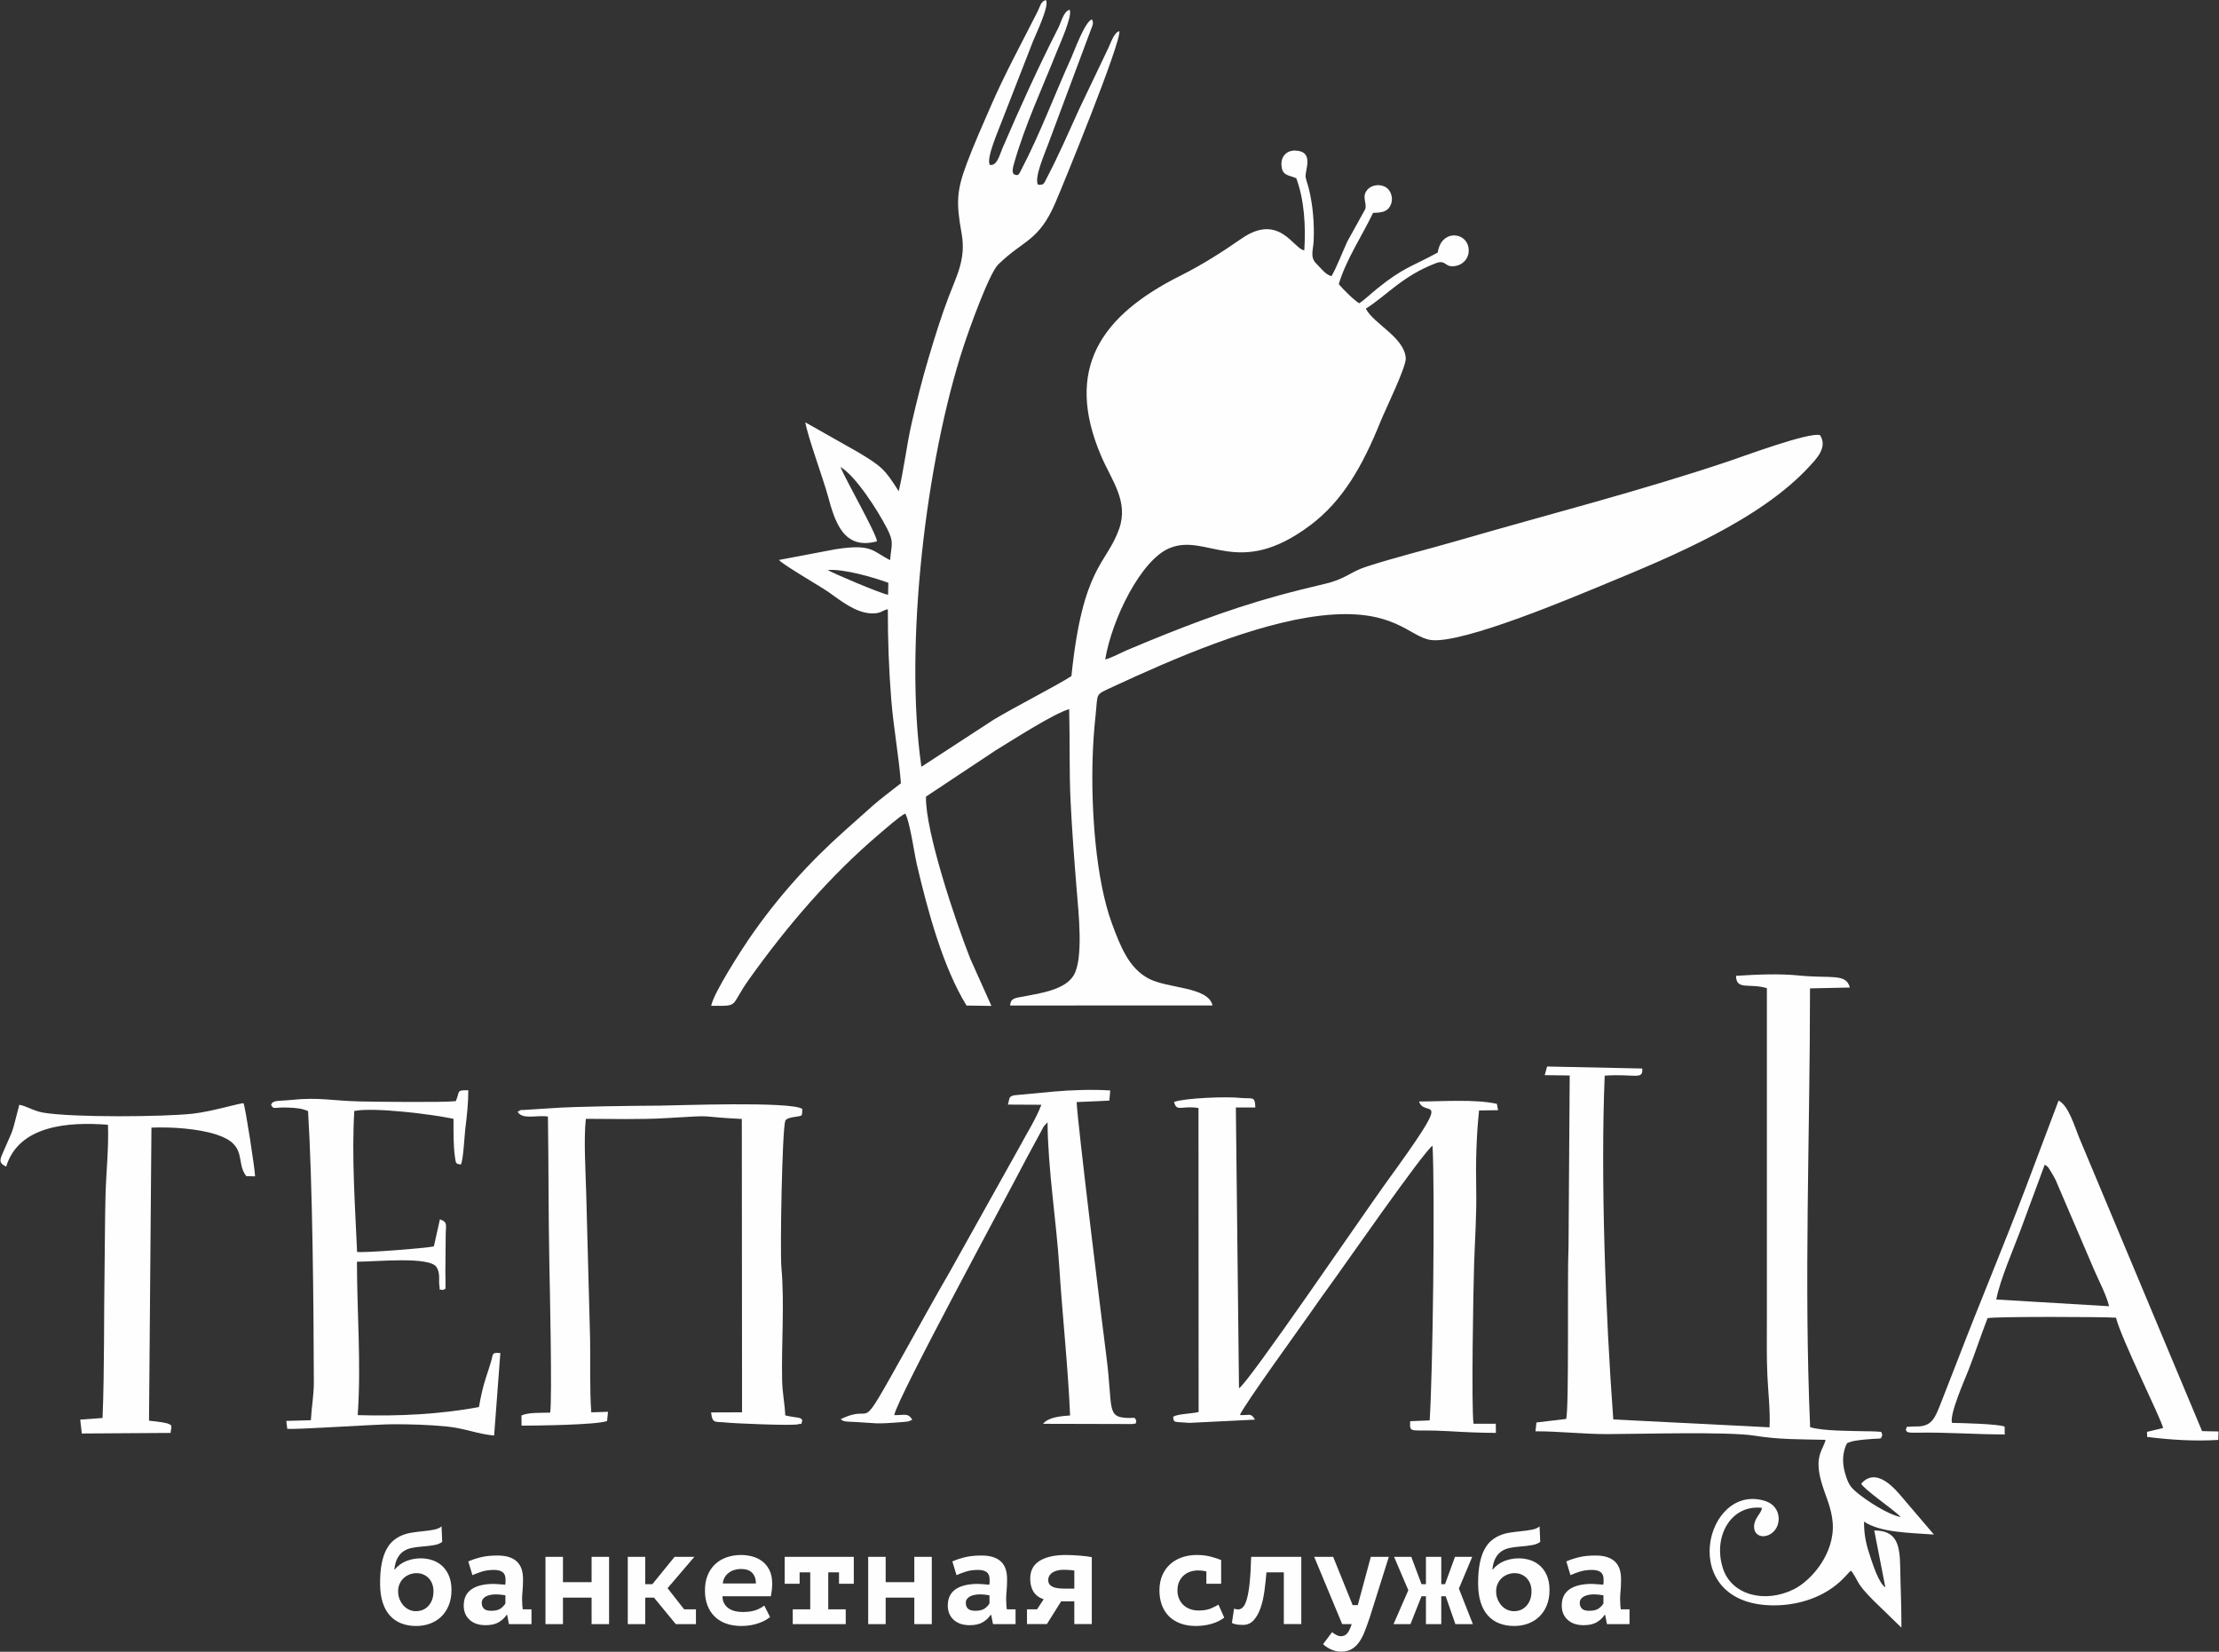
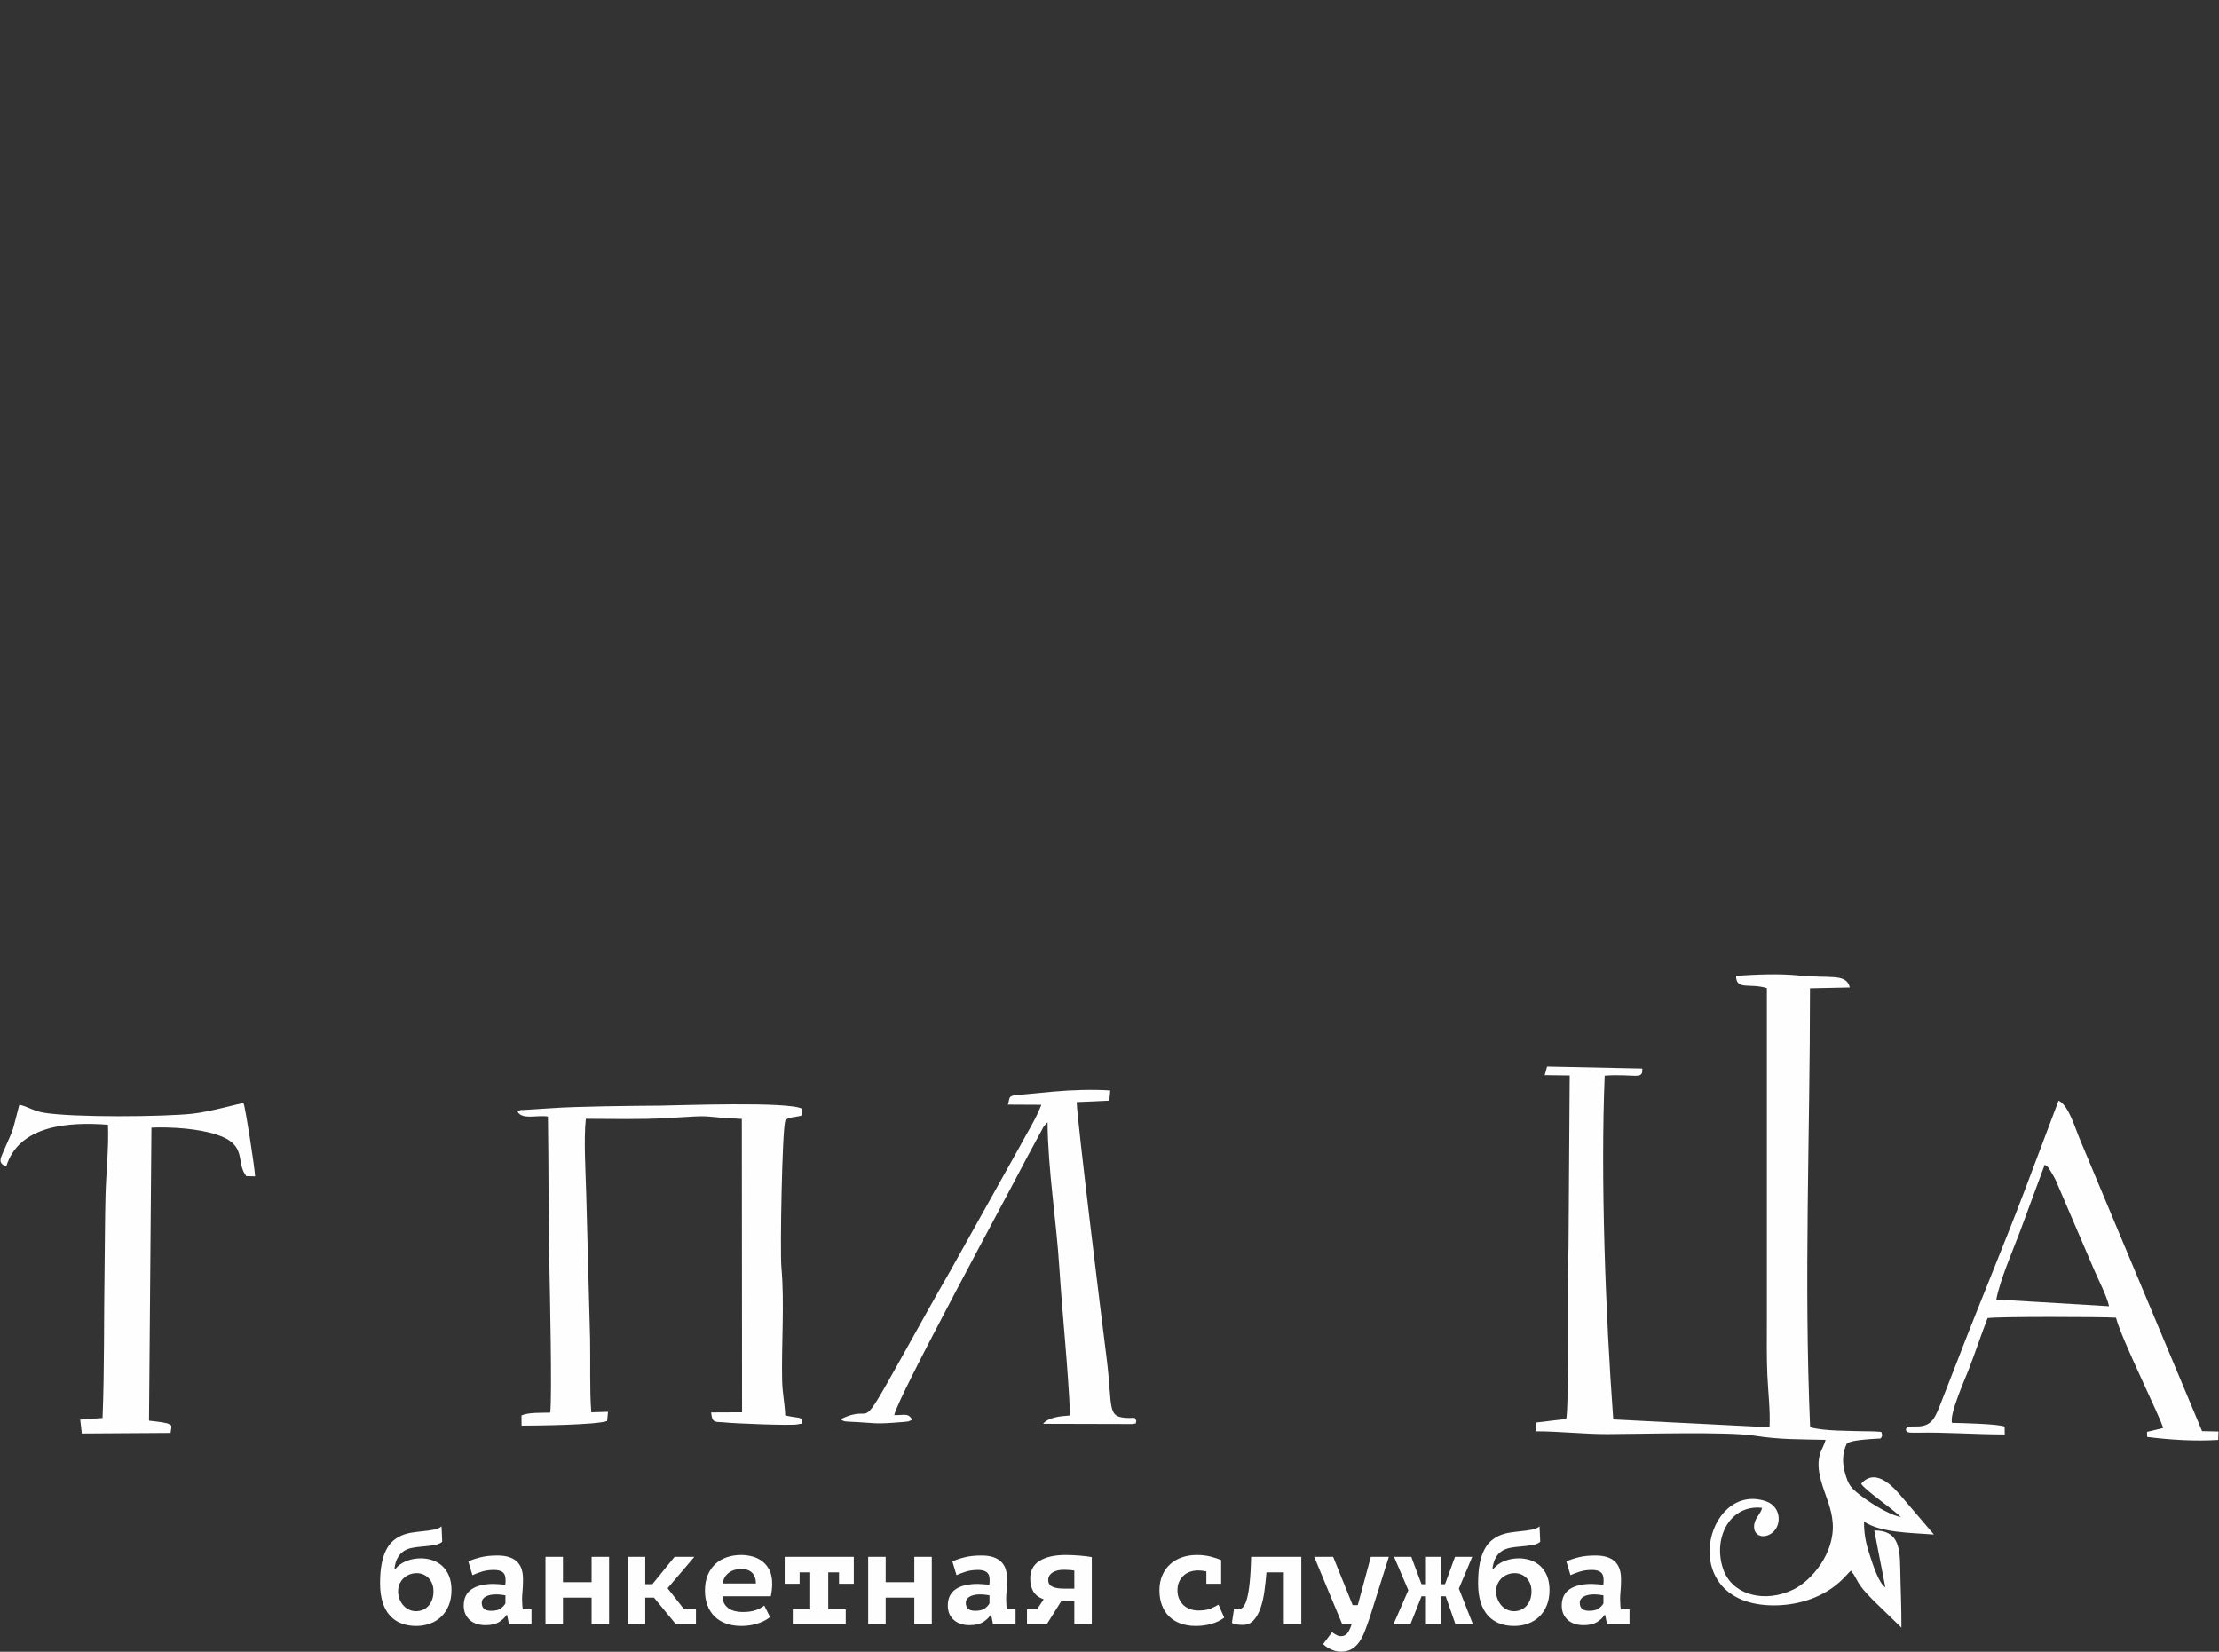
<svg xmlns="http://www.w3.org/2000/svg" xml:space="preserve" width="100%" height="100%" style="shape-rendering:geometricPrecision; text-rendering:geometricPrecision; image-rendering:optimizeQuality; fill-rule:evenodd; clip-rule:evenodd" viewBox="0 0 5926.66 4411.12">
  <rect x="0" y="0" width="5926.66" height="4411.12" fill="#333333" stroke="none" />
  <defs>
    <style type="text/css">  .fil0 {fill:#FEFEFE} .fil1 {fill:#FEFEFE;fill-rule:nonzero}  </style>
  </defs>
  <g id="Слой_x0020_1">
    <g id="_1778612845408">
-       <path class="fil0" d="M2371.93 1588.43c-17.4,-2.51 -144.28,-56.08 -161.34,-66.07 43.01,-3.87 124.45,20.22 162.03,34.03l-0.69 32.04zm28.4 -276.58c-37.37,-59.19 -45.96,-66.8 -110.49,-105.38l-138.94 -78.59c6.59,39.22 47.1,148.07 60.73,198.06 18.61,68.35 41.71,143.78 130.67,119.73 -2.19,-22.41 -82.19,-161.02 -97.66,-198.67 41.12,24.25 99.7,116.16 124.06,163.45 19.4,37.67 12.6,41.07 8.64,85.43 -47.12,-23.38 -46.93,-44.32 -145.03,-29.2l-151.79 28.74c9.57,12.44 110.9,70.54 134.51,87.26 30.89,21.89 71.12,54.52 113.33,55.48 25.33,0.59 27.07,-8.02 42.89,-11.18 -0.05,82.68 2.74,160.1 9.1,240.55 5.96,75.3 20.23,151.15 25.87,224.2 -23.83,18.87 -53.27,40.54 -75.89,60.57 -26.06,23.08 -47.13,42 -72.77,64.83 -97.89,87.15 -182.33,180.87 -258.51,292.26 -18.71,27.37 -93.59,142.96 -99.58,176.78 78,0.1 47.99,3.71 101.21,-70.96 101.05,-141.72 216.08,-276.11 348.28,-388.37 13.37,-11.36 54.76,-47.7 68.7,-54.23 12.45,20.58 23.98,105.68 31.23,136.55 28.67,122.28 69.13,272.98 132.57,376.24l66.5 0.96 -56.33 -125.7c-38.76,-97.59 -120.89,-341.78 -118.49,-433.23l185.48 -123.13c43.14,-26.16 153.91,-97.91 196.95,-110.57 2.19,82.17 -0.14,163.37 3.77,245.44 3.7,77.89 10.09,160.36 16.39,238.02 4.75,58.58 18.49,182.27 -7.84,227.11 -22.71,38.66 -87.09,47.91 -132.87,56.73 -23.22,4.47 -35.52,3.53 -37.19,24.26l540.63 -0.14c-11.38,-50.71 -119.78,-44.54 -171.14,-72.05 -50.92,-27.27 -73.57,-81.42 -97.9,-147.98 -43,-117.64 -55.42,-303.37 -51.18,-440.62 1.17,-37.79 3.73,-75.66 7.91,-114.08 6.64,-61.22 -3.12,-53.47 46,-76.25 160.88,-74.63 378.08,-169.12 554.12,-189.87 197.55,-23.31 237.17,56.81 295.24,64.8 84.6,11.64 387.94,-117.45 465.1,-149.26 179.35,-73.94 416.79,-172.27 547.41,-315.75 15.93,-17.49 48.83,-49.82 26.76,-82.19 -30.33,-7.99 -203.96,56.48 -241.11,69 -238.26,80.32 -485.4,142.95 -727.64,213.32 -81.72,23.74 -164.57,43.7 -243.34,69.34 -43.26,14.08 -53.81,32.39 -110.51,45.71 -43.67,10.25 -82.03,19.76 -124.9,31.51 -138.61,38.01 -270.38,89.41 -401.89,144.9 -19.49,8.22 -39.42,20 -59.57,25.46 18.09,-108.28 95.59,-265.5 171.38,-297.11 101.12,-42.18 182.46,84.62 376.96,-61.79 85.18,-64.12 138.54,-155.96 187.49,-277.61 12.28,-30.52 68.93,-145.66 66.97,-168.7 -4.77,-55.9 -85.24,-90.45 -106.76,-131.71 55.76,-34.91 98.18,-87.71 187.76,-121.58 28.58,-10.81 22.11,16.08 57.29,6.31 18.5,-5.14 34.29,-24.65 28.68,-50.38 -8.65,-39.57 -72.85,-45.25 -81.51,15.85 -70.39,38.28 -90.93,39.25 -160.97,95.6 -16.2,13.03 -32.95,29.04 -48.54,39.88 -11.42,-5.4 -46.58,-40.44 -54.91,-51.23 19.6,-65.74 63.75,-131.43 91.6,-190.26 22.94,-0.37 37.27,-3.09 45.47,-17.86 10.55,-18.98 2.86,-41.17 -10.31,-49.85 -16.61,-10.95 -39.15,-6.44 -49.43,4.89 -17.89,19.72 -1.04,35.9 -6.73,53.05l-47.75 86.26c-12.64,27.14 -27.75,67.64 -42.35,92.64 -16.58,-4.41 -28.98,-22.42 -41.21,-34.41 -16.45,-16.11 -7.41,-36.85 -6.38,-59.77 2.17,-48.35 -2.16,-95.66 -13.03,-140.37 -2.03,-8.31 -6.81,-21.57 -8.28,-29.17 -3.41,-17.76 25.23,-69.79 -28.02,-71.74 -21.92,-0.81 -37.24,14.78 -36.74,36.52 0.71,31.32 18.65,28.24 39.66,37.26 21.35,57.92 25.59,126.41 21.44,192.64 -28.65,-3.03 -66.45,-101.56 -167.86,-31.23 -51.98,36.03 -104.81,69.83 -161.96,98.42 -214.73,107.4 -311.85,250.03 -212.71,482.12 27.58,64.58 73.99,120.91 48.07,194.31 -33.94,96.14 -97.28,98.23 -127.51,393.35 -38.98,25.32 -149.72,81.6 -207.45,116.27l-193.26 125.93c-46.65,-323.09 12.17,-817.31 112.41,-1122.21 15.97,-48.56 68.59,-195.67 92.99,-219.48 67.33,-65.7 107.73,-61.13 152.18,-164.08 22.63,-52.42 176.64,-429.93 171.05,-458.75 -14.34,3.41 -23.15,32.29 -29.67,45.71l-76.96 161.13c-29.09,64.05 -55.93,126.03 -88.11,187.29 -6.65,12.65 -6.61,17.39 -22.61,15.91 -10.64,-19.17 19.07,-85.1 28.21,-110.81l112.37 -300.91c4.69,-12.64 9.56,-19.68 3.43,-29.7 -18.23,5.12 -47.65,86.2 -54.6,101.54 -44.75,98.74 -82.77,201.79 -133.13,298.46 -6.87,13.2 -7.77,19.2 -20.3,13.61 -6.83,-5.56 -2.02,-21.18 0.39,-29.63 29.42,-103.22 74.88,-199.54 114.28,-298.7 7.51,-18.9 42.91,-96.79 33.83,-110.95 -15.92,3.68 -22.86,34.13 -29.8,47.71 -53.81,105.4 -103.08,214.24 -149.85,322.88 -7.15,16.61 -13.91,47.12 -33.29,43.54 -10.79,-17.08 24.53,-95.65 30.69,-113.15l84.55 -216.81c7.3,-18.45 44.83,-95.74 34.46,-110.08 -13.63,3.03 -15.07,16.42 -21.76,29.69 -42.46,84.16 -88.18,167.56 -125.61,254.03 -22.25,51.41 -43.82,99.03 -63.73,152.09 -27.4,73.02 -28.96,104.48 -14.01,187.24 12.27,67.99 -13.15,112.77 -34.71,169.65 -20.28,53.5 -37.64,109.26 -54.12,165.04 -17.01,57.59 -30.69,111.73 -44.46,171.69 -13.54,59.01 -20.84,124.08 -34.71,182.23z" />
      <g>
        <path class="fil0" d="M4719.11 2639.01l0 884.36c0,49.62 -0.91,99.36 1.28,148.9 1.98,44.74 8.13,94.9 5.83,139.5l-417.38 -21.05c-20.78,-281.61 -34.18,-643.29 -22.93,-918.08 80.45,-5.67 103.06,12.82 100.29,-19.1l-254.14 -5.34 -6.32 23.1 66.73 0.87 -3.17 458.81c-3.64,73.01 1.85,434 -6.36,458.42l-79.34 9.49 -2.5 23.5c65.45,0 127.14,7.59 191.73,7.5 87.22,-0.12 321.32,-7.13 392.76,4.14 69.13,10.92 119.21,9.46 190.16,11.17 -5.22,25.54 -31.05,41.75 -11.45,111.49 10.38,36.93 27.67,69.27 30.63,110.43 5.82,81.05 -56.27,153.59 -104.22,177.34 -76.79,38.02 -165.36,15.83 -188.82,-55.33 -27.68,-83.96 19.99,-171.8 104.34,-162.26 -3.43,17.7 -21.58,27.52 -21.34,50.99 0.23,21.84 20.78,30.74 41.21,20.43 34.04,-17.18 34.83,-74.73 -10.98,-89.56 -161.43,-52.26 -240.67,276.33 20.36,278.53 62.44,0.52 123.91,-18.35 169.31,-55.1 23.82,-19.27 30.31,-31.2 39.13,-37.62 21.67,28.88 10.63,30.68 60.05,79.95l74.44 72.33c0.36,-52.46 -2.37,-107.73 -3.21,-161.13 -0.96,-59.55 -8.53,-98.51 -69.33,-98.45l29.63 151.87c-17.41,-10.77 -33.39,-61.36 -39.4,-79.13 -11.34,-33.48 -17.7,-59.14 -17.58,-96.33 45.14,29.79 122.83,29.67 186.7,34.47l-83.81 -98.24c-18.21,-21.35 -69.42,-84.95 -110.49,-37.43 10.61,17.8 84.19,66.83 106.08,89.12 -36.42,-7.42 -91.16,-44.21 -114.45,-63.19 -20.41,-16.62 -25.93,-24.14 -34.66,-54.14 -8.29,-28.49 -6.85,-55.83 4.96,-79.7 13.18,-7 30.04,-8.06 44.92,-9.83 10.26,-1.21 19.78,-1.46 29.79,-2.31 17.93,-1.52 15.07,2.18 19.96,-10.19 -5.38,-11.22 3.56,-7.31 -19.67,-9.41 -5.97,-0.55 -16.57,-0.27 -23.17,-0.47 -40.49,-1.23 -113.24,-0.15 -150.1,-10.86 -16.89,-392.27 -0.27,-779.71 -0.34,-1171.91l106.35 -2.26c-9.34,-38.72 -51.5,-23.7 -134.42,-32.01 -56.38,-5.64 -113.01,-2.74 -169.47,0.75 0.38,39.73 35.67,18.68 82.41,32.97z" />
-         <path class="fil0" d="M3135.74 2942.89c7.22,27.72 18.8,8.94 65.26,16.13l0.37 811.89c-17.56,4.54 -57.77,4.9 -68.05,12.93 1.63,17.48 3.02,12.43 43.38,16.06l175.18 -8.62c-11.1,-19.27 -14.32,-10.79 -40.37,-12.35 14.42,-31.62 156.16,-226.48 187.6,-271.68 21.86,-31.42 42.67,-60.66 65,-91.27 24.02,-32.91 237.04,-339.18 261.98,-356.36 6.79,121.32 0.83,607.35 -7.63,733.7l-52.13 2.12c-1.17,35.53 -1.35,20.46 101.2,26.58 42.09,2.51 85.66,4.55 127.84,4.61l-0.28 -24.43 -59.53 0.01c-6.03,-48.18 -0.57,-356.96 1.53,-424.11 2.14,-68.69 7.16,-134.41 5.66,-204.51 -1.46,-68.99 0.45,-141 7.7,-208.04l50.72 -0.62 -3.2 -16.98c-57.35,-13.1 -148.35,-6.31 -207.93,-6.29 16,48.4 101.68,-44.2 -88.34,217.45 -56.67,78.04 -372.74,542.07 -392.48,548.14l-8.37 -749.57 52.02 0c-0.93,-32.72 -8.23,-22.1 -40.01,-25.63 -36.94,-4.11 -149.07,0.3 -177.12,10.84z" />
        <path class="fil0" d="M1382.36 2968.94c12.9,22.48 52.64,8.04 81.09,12.91 1.96,130.96 1.19,262.79 3.8,392.68 1.25,62.7 7.75,359.22 2.29,397.99 -23.88,0.87 -57.95,-1.07 -76.8,7.59l0.3 27.19c40.52,-0.01 199.72,-1.91 228.42,-12.3l2.47 -24.67 -44.69 1.42c-4.6,-61.26 -2.01,-134.58 -3.15,-196.29l-10.36 -386.98c-1.46,-57.33 -7.11,-146.16 -1.03,-200.55 72.02,0.03 144.48,2.35 216.41,-2 144.31,-8.73 70.28,-4.04 200.21,2.33l0.61 783.4 -82.7 0.37c3.48,31.67 11.37,23.61 40.68,26.99 19.36,2.24 174.72,8.93 191.32,4.68 16.62,-4.25 6.12,3.69 11.27,-8.7 0.02,-11.6 -13.06,-7.33 -45.21,-15.07 -1.35,-33.21 -7.58,-58.84 -8.32,-92.83 -2.13,-97.82 6.7,-206.38 -1.93,-302.07 -3.85,-42.75 1.75,-365.68 10.4,-392.4 4.95,-7.86 22.24,-9.16 28.01,-10.2 19.32,-3.5 16.3,-0.55 17.32,-20.94 -29.22,-20.95 -340.49,-9.08 -379.8,-8.83 -68.3,0.42 -223.3,1.93 -290.23,6.83l-78.2 5.02c-26.06,4.93 17.38,-5.73 -6.42,1.78l-5.76 2.65z" />
-         <path class="fil0" d="M1217.41 2940.71c-32.22,3.8 -212.04,1.71 -254.56,0.81 -77.48,-1.66 -108.95,-11.92 -185.8,-3.99 -34.89,3.59 -47.66,-0.21 -53.16,12.8 7.71,14.54 5.29,5.61 49.23,7.7 17.08,0.8 34.43,2.12 49.66,9.35 11.9,192.69 14.89,513.34 15.46,723.43 0.09,35.01 -6.15,67.28 -7.97,102l-65.62 1.85 2.58 21.03c15.7,2.97 236.55,-12.01 281.27,-12.12 49.72,-0.11 97.25,1.34 145.33,6.1 47.39,4.69 83.29,20.55 125.95,24l16.56 -220.29c-23.84,-1.71 -18.33,1.14 -25.12,23.96 -3.92,13.17 -8.16,25.82 -12.71,39.81 -9.02,27.65 -13.87,49.68 -19.27,80.44 -102.72,19.41 -214.27,24.86 -323.85,21.63 9.64,-136.23 -1.91,-272.67 -2.01,-409.7 52.33,-0.02 193.18,-14.91 212.5,14.26 10.34,15.64 5.86,36.61 7.33,46.81 3.14,21.7 -2.92,10.11 9.23,14.52 10.51,-5.2 6.69,0.42 7.5,-18.04 0.32,-7.5 -0.38,-18.5 -0.41,-26.49l0.91 -104.27c0.33,-27.36 5.57,-31.79 -15.45,-40.19l-16.16 72.44c-20.01,4.78 -187.4,17.82 -205.08,14.79 -5.25,-120.1 -14.81,-255.16 -7.45,-376.4 52.09,-10.7 212.07,9.23 265.02,21.11 -0.02,30.59 -0.74,70.64 3.7,100.85 2.67,18.26 1.75,19.32 15.78,20.88 6.43,-7.85 9.99,-79.64 11.94,-95.06 4.39,-34.92 7.93,-67.73 8.11,-103.12 -33.34,-0.44 -21.78,2.58 -33.44,29.1z" />
        <path class="fil0" d="M51.55 2950.45c-23.01,87.65 -11.62,53.35 -42.42,124.76 -9.11,21.11 -14.23,30.3 7.38,40.34 34.03,-111.6 168.98,-119.77 271.85,-111.78 2.44,60.72 -4.93,127.57 -6.53,188.41 -1.74,66.25 -1.5,131.78 -2.54,197.23 -2.09,131.88 -0.09,266.74 -5.39,397.43l-59.66 4.39 4.27 37.06 237.06 -1.54c3.09,-21.87 4.77,-20.21 -8.88,-25.55 -0.24,-0.11 -13.48,-2.78 -14.72,-2.98 -11.83,-1.99 -22.2,-2.63 -33.97,-4.16l6.48 -782.64c55.03,-2.15 124.98,2.73 173.53,18.49 85.22,27.67 49.93,73.27 79.82,111.13l23.47 0.48c-0.23,-18.37 -25.8,-184.71 -30.91,-195.34 -9.35,-0.48 -85.43,22.48 -135.7,28.03 -76.2,8.41 -319.52,10.72 -399.26,-2.85 -26.57,-4.53 -44.27,-17.76 -63.88,-20.91z" />
        <path class="fil0" d="M5331.84 3470.44c9.41,-50.7 44.35,-131.23 63.02,-180.73l66.22 -179.04c8.38,3.94 9.09,5.88 17.4,19.47 4.78,7.82 7.72,13.16 12.01,21.5l102.72 239.67c11.95,27.92 33.33,68.55 39.87,97.09l-301.24 -17.96zm-241.64 346.88c2.9,5.7 -1.73,9.41 28.41,8.8 80.01,-1.61 155.96,4.66 235.83,4.69l-0.37 -20.94c-15.8,-7.09 -115.69,-9.6 -140.41,-9.88 -7.77,-21.96 34.18,-116.09 44.02,-141.37 17.94,-46.05 32.87,-91.97 50.86,-138.41 22.32,-4.51 307.18,-3.69 343.03,-1.21 14.06,56.85 120.65,269.96 125.82,294.61l-42.95 10.31 0.3 13.52c60.87,7.75 127.87,11.98 189.86,7.97l0.78 -22.51 -43.89 -0.99 -326.47 -779.39c-13.58,-32.1 -29.61,-89.93 -56.81,-103.31l-87.51 231.96c-58.66,154.82 -122.3,305.44 -181.35,459.25 -14.4,37.46 -29.71,76.27 -44.88,114.95 -15.52,39.58 -23.4,61.17 -58.4,63.94 -5.55,0.44 -14.56,-0.09 -18.75,0.34 -23.87,2.45 -9.94,-3.57 -17.12,7.67z" />
        <path class="fil0" d="M2691.92 2949.91l89.4 0.44c-13.69,36.78 -39.21,76.54 -58.05,112.18l-185.33 331.78c-41.88,72.27 -82.79,146.65 -123.25,219.02 -131.4,234.99 -71.83,129 -169.45,176.83 7.08,5.82 11.6,6.06 23.51,6.6 79.53,3.66 60.01,7.53 144.31,0.72 0.92,-0.08 12.48,-1.34 12.55,-1.35l8.39 -3.35c0.65,-0.29 1.87,-0.86 2.66,-1.5 -12.55,-19.44 -21.27,-11.12 -48.27,-12.19 9.39,-48.05 301.77,-585.85 353.77,-686.58l39.16 -72.37c1.7,-3.16 5.19,-10.19 6.5,-12.15l10 -11c1.22,128.81 23.32,260.29 31.55,388.58 8.42,131.11 23.21,264.35 28.72,394.53 -27.67,1.89 -58.53,5.2 -72.14,22.31l238.17 0.6c15.89,-3.67 6.03,3.91 10.89,-8.01 -4.7,-12.04 -2.81,-7.72 -21.82,-8.22 -59.28,-1.58 -40.19,-25.11 -58.09,-163.82 -11.62,-90.06 -77.84,-628.9 -79.47,-679.78l87.32 -3.94 2.39 -27.06c-47.56,-3.17 -103.8,-1.29 -151.14,2.97l-105.87 9.92c-15.29,3.95 -10.91,7.18 -16.41,24.84z" />
      </g>
      <path class="fil1" d="M1054.32 4191.49c8.86,-10.54 19.33,-18.14 31.42,-22.81 12.09,-4.67 24.84,-7 38.25,-7 10.77,0 21.13,1.68 31.07,5.03 9.93,3.35 18.67,8.5 26.21,15.44 7.54,6.94 13.53,15.74 17.96,26.4 4.43,10.65 6.64,23.28 6.64,37.89 0,15.32 -2.45,28.97 -7.36,40.94 -4.91,11.97 -11.61,22.03 -20.11,30.17 -8.5,8.14 -18.5,14.3 -29.99,18.49 -11.49,4.19 -23.82,6.29 -36.99,6.29 -14.37,0 -27.47,-2.28 -39.33,-6.83 -11.85,-4.54 -22.02,-11.49 -30.52,-20.83 -8.5,-9.33 -15.03,-21.19 -19.58,-35.55 -4.54,-14.37 -6.82,-31.25 -6.82,-50.64 0,-20.59 1.44,-38.19 4.31,-52.79 2.87,-14.61 6.94,-26.94 12.21,-36.99 5.27,-10.06 11.43,-18.08 18.5,-24.07 7.06,-5.98 14.72,-10.71 22.98,-14.18 8.26,-3.47 17,-5.93 26.22,-7.37 9.22,-1.43 18.61,-2.63 28.19,-3.59 12.45,-1.19 23.11,-2.69 31.97,-4.49 8.85,-1.79 15.44,-4.72 19.75,-8.79l1.79 41.3c-4.79,4.07 -11.61,6.94 -20.47,8.62 -8.86,1.67 -20.83,3.11 -35.91,4.31 -9.1,0.71 -17.66,1.91 -25.68,3.59 -8.02,1.67 -15.2,4.67 -21.55,8.98 -6.34,4.3 -11.61,10.29 -15.8,17.95 -4.19,7.66 -7,17.84 -8.44,30.53l1.08 0zm8.98 58.18c0,7.66 1.31,14.72 3.95,21.19 2.63,6.46 6.1,12.09 10.41,16.88 4.31,4.79 9.34,8.5 15.08,11.13 5.75,2.64 11.74,3.95 17.96,3.95 6.47,0 12.51,-1.13 18.14,-3.41 5.63,-2.27 10.59,-5.69 14.9,-10.23 4.31,-4.55 7.72,-10.12 10.24,-16.7 2.51,-6.59 3.77,-14.19 3.77,-22.81 0,-7.66 -1.2,-14.49 -3.59,-20.47 -2.4,-5.99 -5.69,-11.07 -9.88,-15.26 -4.19,-4.19 -8.98,-7.37 -14.36,-9.52 -5.39,-2.16 -11.08,-3.23 -17.06,-3.23 -6.47,0 -12.69,1.13 -18.68,3.41 -5.98,2.27 -11.25,5.5 -15.8,9.69 -4.55,4.19 -8.2,9.28 -10.95,15.27 -2.76,5.98 -4.13,12.69 -4.13,20.11zm187.46 -79.73c9.58,-4.31 20.65,-8.02 33.22,-11.13 12.57,-3.12 27.48,-4.67 44.72,-4.67 12.45,0 23.04,1.5 31.78,4.49 8.74,2.99 15.8,7.24 21.19,12.75 5.39,5.5 9.28,12.09 11.67,19.75 2.4,7.66 3.59,16.28 3.59,25.86 0,12.21 -0.42,22.62 -1.25,31.24 -0.84,8.62 -1.26,16.28 -1.26,22.99 0,5.03 0.24,10.65 0.72,16.88 0.48,3.35 0.83,6.58 1.07,9.69l23.35 0 0 39.51 -60.28 0 -4.73 -24.42 -1.79 0c-4.73,7.42 -11.55,13.83 -20.35,19.21 -8.8,5.39 -20.71,8.08 -35.68,8.08 -17.83,0 -32.02,-4.79 -42.5,-14.36 -10.47,-9.58 -15.68,-22.27 -15.68,-38.07 0,-10.06 1.86,-18.74 5.51,-26.04 3.71,-7.3 9.04,-13.29 16.1,-17.96 7,-4.66 15.44,-8.14 25.32,-10.41 9.88,-2.28 20.89,-3.41 32.98,-3.41 4.31,0 8.8,0.24 13.59,0.72 4.73,0.47 10.59,0.95 17.48,1.43 0.47,-2.39 0.71,-4.79 0.71,-7.18l0 -6.82c0,-9.1 -2.63,-15.63 -7.84,-19.58 -5.2,-3.95 -12.93,-5.92 -23.16,-5.92 -12.15,0 -23.05,1.55 -32.8,4.67 -9.76,3.11 -17.96,6.22 -24.6,9.33l-11.08 -36.63zm61.12 131.81c11.37,0 19.87,-2.1 25.56,-6.29 5.68,-4.19 9.87,-8.68 12.45,-13.47l0 -21.55c-2.4,-0.47 -5.93,-1.01 -10.66,-1.61 -4.73,-0.6 -9.82,-0.9 -15.26,-0.9 -4.49,0 -8.98,0.42 -13.53,1.26 -4.49,0.84 -8.5,2.15 -12.03,3.95 -3.59,1.79 -6.41,4.13 -8.56,7 -2.1,2.87 -3.17,6.35 -3.17,10.42 0,6.7 1.97,11.91 5.86,15.62 3.89,3.71 10.36,5.57 19.34,5.57zm268.21 -35.2l-76.5 0 0 70.75 -46.69 0 0 -179.57 46.69 0 0 67.52 76.5 0 0 -67.52 46.69 0 0 179.57 -46.69 0 0 -70.75zm166.64 0l-23.35 0 0 70.75 -46.69 0 0 -179.57 46.69 0 0 72.91 19.04 0 59.26 -72.91 52.79 0 -71.47 83.68 44.17 56.38 31.61 0 0 39.51 -53.87 0 -58.18 -70.75zm309.93 51.72c-3.11,2.87 -7.12,5.68 -12.03,8.44 -4.91,2.75 -10.65,5.32 -17.24,7.72 -6.58,2.39 -13.83,4.31 -21.73,5.74 -7.9,1.44 -16.28,2.16 -25.14,2.16 -15.32,0 -29.03,-2.16 -41.12,-6.47 -12.09,-4.31 -22.32,-10.59 -30.7,-18.85 -8.38,-8.26 -14.79,-18.2 -19.22,-29.81 -4.43,-11.61 -6.64,-24.84 -6.64,-39.68 0,-15.81 2.51,-29.63 7.54,-41.49 5.03,-11.85 11.91,-21.72 20.65,-29.62 8.74,-7.91 18.97,-13.83 30.71,-17.78 11.73,-3.95 24.42,-5.93 38.06,-5.93 9.1,0 18.5,1.2 28.2,3.59 9.69,2.4 18.61,6.53 26.75,12.39 8.14,5.87 14.79,13.71 19.94,23.53 5.14,9.81 7.72,22.26 7.72,37.35 0,10.29 -1.2,21.43 -3.59,33.4l-129.29 0c0.23,7.66 1.85,14.12 4.84,19.39 3,5.27 6.95,9.58 11.86,12.93 4.9,3.35 10.53,5.81 16.87,7.36 6.35,1.56 13.11,2.34 20.3,2.34 14.36,0 26.15,-1.68 35.37,-5.03 9.22,-3.35 16.7,-7.42 22.45,-12.21l15.44 30.53zm-77.57 -128.22c-6.23,0 -12.09,0.84 -17.6,2.58 -5.51,1.67 -10.48,4.19 -14.91,7.48 -4.43,3.29 -8.08,7.36 -10.95,12.27 -2.87,4.85 -4.55,10.35 -5.03,16.46l88.35 0c0,-11.97 -3.29,-21.43 -9.88,-28.37 -6.58,-6.95 -16.58,-10.42 -29.98,-10.42zm138.26 107.74l46.69 0 0 -98.76 -28.37 0 0 30.53 -39.87 0 0 -71.83 184.6 0 0 71.83 -39.5 0 0 -30.53 -28.74 0 0 98.76 46.69 0 0 39.51 -141.5 0 0 -39.51zm324.66 -31.24l-76.5 0 0 70.75 -46.69 0 0 -179.57 46.69 0 0 67.52 76.5 0 0 -67.52 46.69 0 0 179.57 -46.69 0 0 -70.75zm101.63 -96.61c9.58,-4.31 20.65,-8.02 33.22,-11.13 12.57,-3.12 27.48,-4.67 44.72,-4.67 12.45,0 23.04,1.5 31.78,4.49 8.74,2.99 15.8,7.24 21.19,12.75 5.39,5.5 9.28,12.09 11.67,19.75 2.4,7.66 3.59,16.28 3.59,25.86 0,12.21 -0.42,22.62 -1.25,31.24 -0.84,8.62 -1.26,16.28 -1.26,22.99 0,5.03 0.24,10.65 0.72,16.88 0.48,3.35 0.83,6.58 1.07,9.69l23.35 0 0 39.51 -60.28 0 -4.73 -24.42 -1.79 0c-4.73,7.42 -11.55,13.83 -20.35,19.21 -8.8,5.39 -20.71,8.08 -35.68,8.08 -17.83,0 -32.02,-4.79 -42.5,-14.36 -10.47,-9.58 -15.68,-22.27 -15.68,-38.07 0,-10.06 1.86,-18.74 5.51,-26.04 3.71,-7.3 9.04,-13.29 16.1,-17.96 7,-4.66 15.44,-8.14 25.32,-10.41 9.88,-2.28 20.89,-3.41 32.98,-3.41 4.31,0 8.8,0.24 13.59,0.72 4.73,0.47 10.59,0.95 17.48,1.43 0.47,-2.39 0.71,-4.79 0.71,-7.18l0 -6.82c0,-9.1 -2.63,-15.63 -7.84,-19.58 -5.2,-3.95 -12.93,-5.92 -23.16,-5.92 -12.15,0 -23.05,1.55 -32.8,4.67 -9.76,3.11 -17.96,6.22 -24.6,9.33l-11.08 -36.63zm61.12 131.81c11.37,0 19.87,-2.1 25.56,-6.29 5.68,-4.19 9.87,-8.68 12.45,-13.47l0 -21.55c-2.4,-0.47 -5.93,-1.01 -10.66,-1.61 -4.73,-0.6 -9.82,-0.9 -15.26,-0.9 -4.49,0 -8.98,0.42 -13.53,1.26 -4.49,0.84 -8.5,2.15 -12.03,3.95 -3.59,1.79 -6.41,4.13 -8.56,7 -2.1,2.87 -3.17,6.35 -3.17,10.42 0,6.7 1.97,11.91 5.86,15.62 3.89,3.71 10.36,5.57 19.34,5.57zm138.2 -3.96l26.94 0 17.59 -26.81c-12.45,-4.31 -21.54,-11.07 -27.29,-20.35 -5.75,-9.34 -8.62,-20.89 -8.62,-34.66 0,-21.49 8.44,-37.35 25.32,-47.71 16.88,-10.35 40.28,-15.56 70.21,-15.56 5.75,0 11.85,0.18 18.32,0.54 6.46,0.36 12.87,0.78 19.21,1.26 6.35,0.48 12.27,1.08 17.78,1.79 5.51,0.72 10.06,1.44 13.65,2.16l0 178.85 -46.69 0 0 -60.69 -35.2 0 -38.07 60.69 -53.15 0 0 -39.51zm126.42 -55.3l0 -48.13c-1.2,-0.24 -3.11,-0.54 -5.75,-0.9 -2.63,-0.35 -5.38,-0.59 -8.26,-0.71 -2.87,-0.12 -5.62,-0.24 -8.26,-0.36 -2.63,-0.12 -4.67,-0.18 -6.1,-0.18 -5.51,0 -10.72,0.54 -15.63,1.61 -4.9,1.08 -9.27,2.76 -13.1,5.03 -3.84,2.28 -6.89,5.15 -9.16,8.62 -2.28,3.47 -3.41,7.48 -3.41,12.03 0,4.55 1.01,8.26 3.05,11.14 2.03,2.87 4.91,5.2 8.62,7 3.71,1.79 8.2,3.05 13.47,3.77 5.26,0.72 11.01,1.08 17.23,1.08l27.3 0zm400.43 77.57c-9.82,7.42 -21.31,12.99 -34.48,16.7 -13.17,3.71 -26.93,5.57 -41.3,5.57 -15.56,0 -29.39,-2.28 -41.48,-6.83 -12.09,-4.54 -22.27,-10.95 -30.53,-19.21 -8.26,-8.26 -14.54,-18.26 -18.85,-29.99 -4.31,-11.73 -6.47,-24.66 -6.47,-38.78 0,-15.09 2.52,-28.5 7.55,-40.23 5.02,-11.73 12.03,-21.67 21.01,-29.81 8.98,-8.14 19.57,-14.3 31.78,-18.49 12.21,-4.19 25.5,-6.29 39.87,-6.29 13.4,0 25.97,1.56 37.7,4.67 11.74,3.11 20.72,6.11 26.94,8.98l0 63.21 -39.51 0 0 -33.04c-7.42,-1.68 -14.84,-2.52 -22.26,-2.52 -6.71,0 -13.35,1.02 -19.93,3.06 -6.59,2.03 -12.45,5.26 -17.6,9.69 -5.15,4.43 -9.34,10 -12.57,16.7 -3.23,6.71 -4.85,14.73 -4.85,24.07 0,7.66 1.32,14.72 3.95,21.18 2.63,6.47 6.35,12.1 11.13,16.88 4.79,4.79 10.72,8.56 17.78,11.32 7.06,2.75 14.91,4.13 23.52,4.13 13.65,0 24.85,-1.92 33.58,-5.75 8.74,-3.83 15.27,-7.18 19.58,-10.06l15.44 34.84zm159.1 -121.03l-46.33 0c-1.44,17 -3.3,33.88 -5.57,50.64 -2.27,16.76 -5.75,31.78 -10.42,45.07 -4.66,13.29 -10.77,24.06 -18.31,32.32 -7.54,8.26 -17.06,12.39 -28.55,12.39 -13.89,0 -23.71,-1.79 -29.45,-5.32l5.74 -38.13c3.83,1.44 7.43,2.15 10.78,2.15 4.79,0 9.16,-2.03 13.11,-6.16 3.95,-4.07 7.42,-11.37 10.41,-21.97 2.99,-10.59 5.45,-25.02 7.36,-43.16 1.92,-18.19 3.24,-41.24 3.95,-69.13l133.96 0 0 179.57 -46.68 0 0 -138.27zm183.87 87.63l13.65 0 34.84 -128.93 48.12 0 -51 161.97c-4.55,13.41 -8.98,25.68 -13.29,36.81 -4.31,11.14 -9.33,20.77 -15.08,28.91 -5.75,8.15 -12.51,14.43 -20.29,18.86 -7.78,4.43 -17.3,6.64 -28.55,6.64 -5.51,0 -10.72,-0.71 -15.63,-2.15 -4.9,-1.44 -9.39,-3.17 -13.46,-5.21 -4.07,-2.03 -7.67,-4.19 -10.78,-6.46 -3.11,-2.28 -5.62,-4.37 -7.54,-6.29l24.06 -31.96c3.12,2.63 6.83,5.09 11.14,7.36 4.31,2.28 8.38,3.41 12.21,3.41 7.18,0 12.87,-2.51 17.06,-7.54 4.19,-5.03 8.2,-13.29 12.03,-24.78l-25.5 0 -74.7 -179.57 50.64 0 52.07 128.93zm183.88 -23.7l-29.45 74.34 -45.25 0 39.5 -90.5 -38.07 -89.07 45.97 0 27.3 72.91 11.85 0 0 -72.91 40.94 0 0 72.91 10.06 0 26.57 -72.91 45.97 0 -35.55 84.76 37.35 94.81 -46.69 0 -25.86 -74.34 -11.85 0 0 74.34 -40.94 0 0 -74.34 -11.85 0zm190.34 -71.47c8.86,-10.54 19.33,-18.14 31.42,-22.81 12.09,-4.67 24.84,-7 38.25,-7 10.77,0 21.13,1.68 31.07,5.03 9.93,3.35 18.67,8.5 26.21,15.44 7.54,6.94 13.53,15.74 17.96,26.4 4.43,10.65 6.64,23.28 6.64,37.89 0,15.32 -2.45,28.97 -7.36,40.94 -4.91,11.97 -11.61,22.03 -20.11,30.17 -8.5,8.14 -18.5,14.3 -29.99,18.49 -11.49,4.19 -23.82,6.29 -36.99,6.29 -14.37,0 -27.47,-2.28 -39.33,-6.83 -11.85,-4.54 -22.02,-11.49 -30.52,-20.83 -8.5,-9.33 -15.03,-21.19 -19.58,-35.55 -4.54,-14.37 -6.82,-31.25 -6.82,-50.64 0,-20.59 1.44,-38.19 4.31,-52.79 2.87,-14.61 6.94,-26.94 12.21,-36.99 5.27,-10.06 11.43,-18.08 18.5,-24.07 7.06,-5.98 14.72,-10.71 22.98,-14.18 8.26,-3.47 17,-5.93 26.22,-7.37 9.22,-1.43 18.61,-2.63 28.19,-3.59 12.45,-1.19 23.11,-2.69 31.97,-4.49 8.85,-1.79 15.44,-4.72 19.75,-8.79l1.79 41.3c-4.79,4.07 -11.61,6.94 -20.47,8.62 -8.86,1.67 -20.83,3.11 -35.91,4.31 -9.1,0.71 -17.66,1.91 -25.68,3.59 -8.02,1.67 -15.2,4.67 -21.55,8.98 -6.34,4.3 -11.61,10.29 -15.8,17.95 -4.19,7.66 -7,17.84 -8.44,30.53l1.08 0zm8.98 58.18c0,7.66 1.31,14.72 3.95,21.19 2.63,6.46 6.1,12.09 10.41,16.88 4.31,4.79 9.34,8.5 15.08,11.13 5.75,2.64 11.74,3.95 17.96,3.95 6.47,0 12.51,-1.13 18.14,-3.41 5.63,-2.27 10.59,-5.69 14.9,-10.23 4.31,-4.55 7.72,-10.12 10.24,-16.7 2.51,-6.59 3.77,-14.19 3.77,-22.81 0,-7.66 -1.2,-14.49 -3.59,-20.47 -2.4,-5.99 -5.69,-11.07 -9.88,-15.26 -4.19,-4.19 -8.98,-7.37 -14.36,-9.52 -5.39,-2.16 -11.08,-3.23 -17.06,-3.23 -6.47,0 -12.69,1.13 -18.68,3.41 -5.98,2.27 -11.25,5.5 -15.8,9.69 -4.55,4.19 -8.2,9.28 -10.95,15.27 -2.76,5.98 -4.13,12.69 -4.13,20.11zm187.46 -79.73c9.58,-4.31 20.65,-8.02 33.22,-11.13 12.57,-3.12 27.48,-4.67 44.72,-4.67 12.45,0 23.04,1.5 31.78,4.49 8.74,2.99 15.8,7.24 21.19,12.75 5.39,5.5 9.28,12.09 11.67,19.75 2.4,7.66 3.59,16.28 3.59,25.86 0,12.21 -0.42,22.62 -1.25,31.24 -0.84,8.62 -1.26,16.28 -1.26,22.99 0,5.03 0.24,10.65 0.72,16.88 0.48,3.35 0.83,6.58 1.07,9.69l23.35 0 0 39.51 -60.28 0 -4.73 -24.42 -1.79 0c-4.73,7.42 -11.55,13.83 -20.35,19.21 -8.8,5.39 -20.71,8.08 -35.68,8.08 -17.83,0 -32.02,-4.79 -42.5,-14.36 -10.47,-9.58 -15.68,-22.27 -15.68,-38.07 0,-10.06 1.86,-18.74 5.51,-26.04 3.71,-7.3 9.04,-13.29 16.1,-17.96 7,-4.66 15.44,-8.14 25.32,-10.41 9.88,-2.28 20.89,-3.41 32.98,-3.41 4.31,0 8.8,0.24 13.59,0.72 4.73,0.47 10.59,0.95 17.48,1.43 0.47,-2.39 0.71,-4.79 0.71,-7.18l0 -6.82c0,-9.1 -2.63,-15.63 -7.84,-19.58 -5.2,-3.95 -12.93,-5.92 -23.16,-5.92 -12.15,0 -23.05,1.55 -32.8,4.67 -9.76,3.11 -17.96,6.22 -24.6,9.33l-11.08 -36.63zm61.12 131.81c11.37,0 19.87,-2.1 25.56,-6.29 5.68,-4.19 9.87,-8.68 12.45,-13.47l0 -21.55c-2.4,-0.47 -5.93,-1.01 -10.66,-1.61 -4.73,-0.6 -9.82,-0.9 -15.26,-0.9 -4.49,0 -8.98,0.42 -13.53,1.26 -4.49,0.84 -8.5,2.15 -12.03,3.95 -3.59,1.79 -6.41,4.13 -8.56,7 -2.1,2.87 -3.17,6.35 -3.17,10.42 0,6.7 1.97,11.91 5.86,15.62 3.89,3.71 10.36,5.57 19.34,5.57z" />
    </g>
  </g>
</svg>